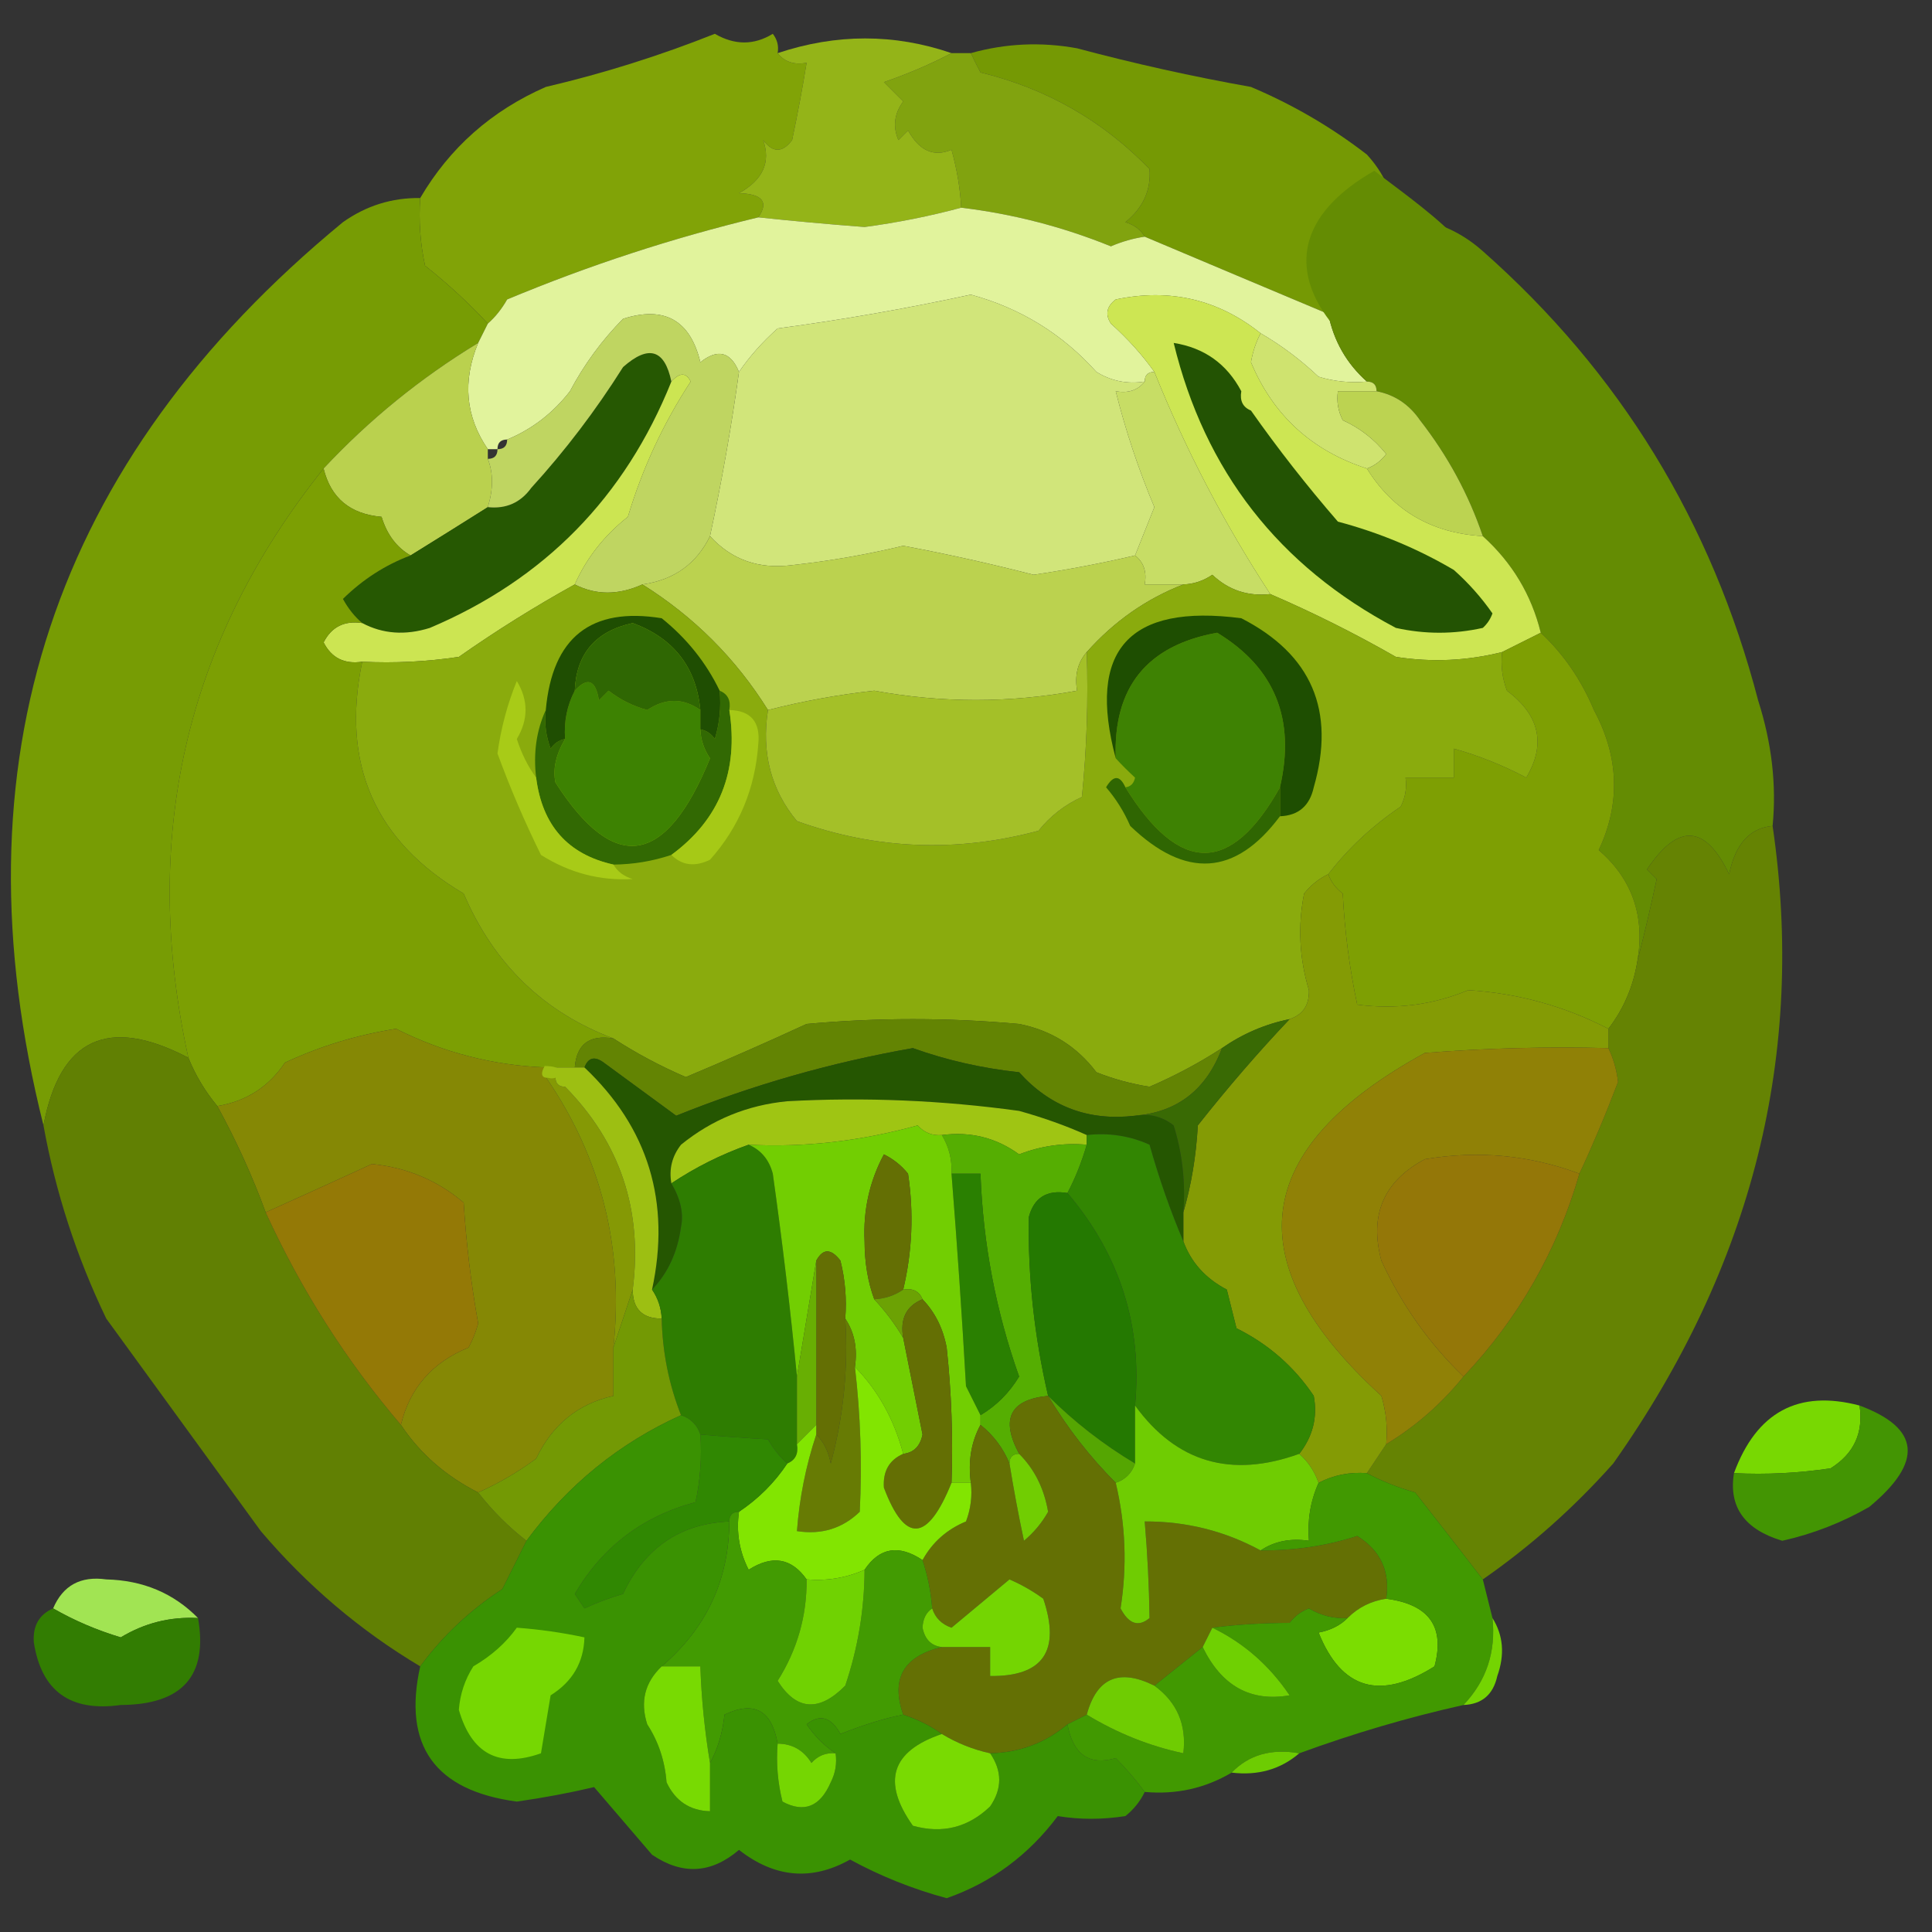
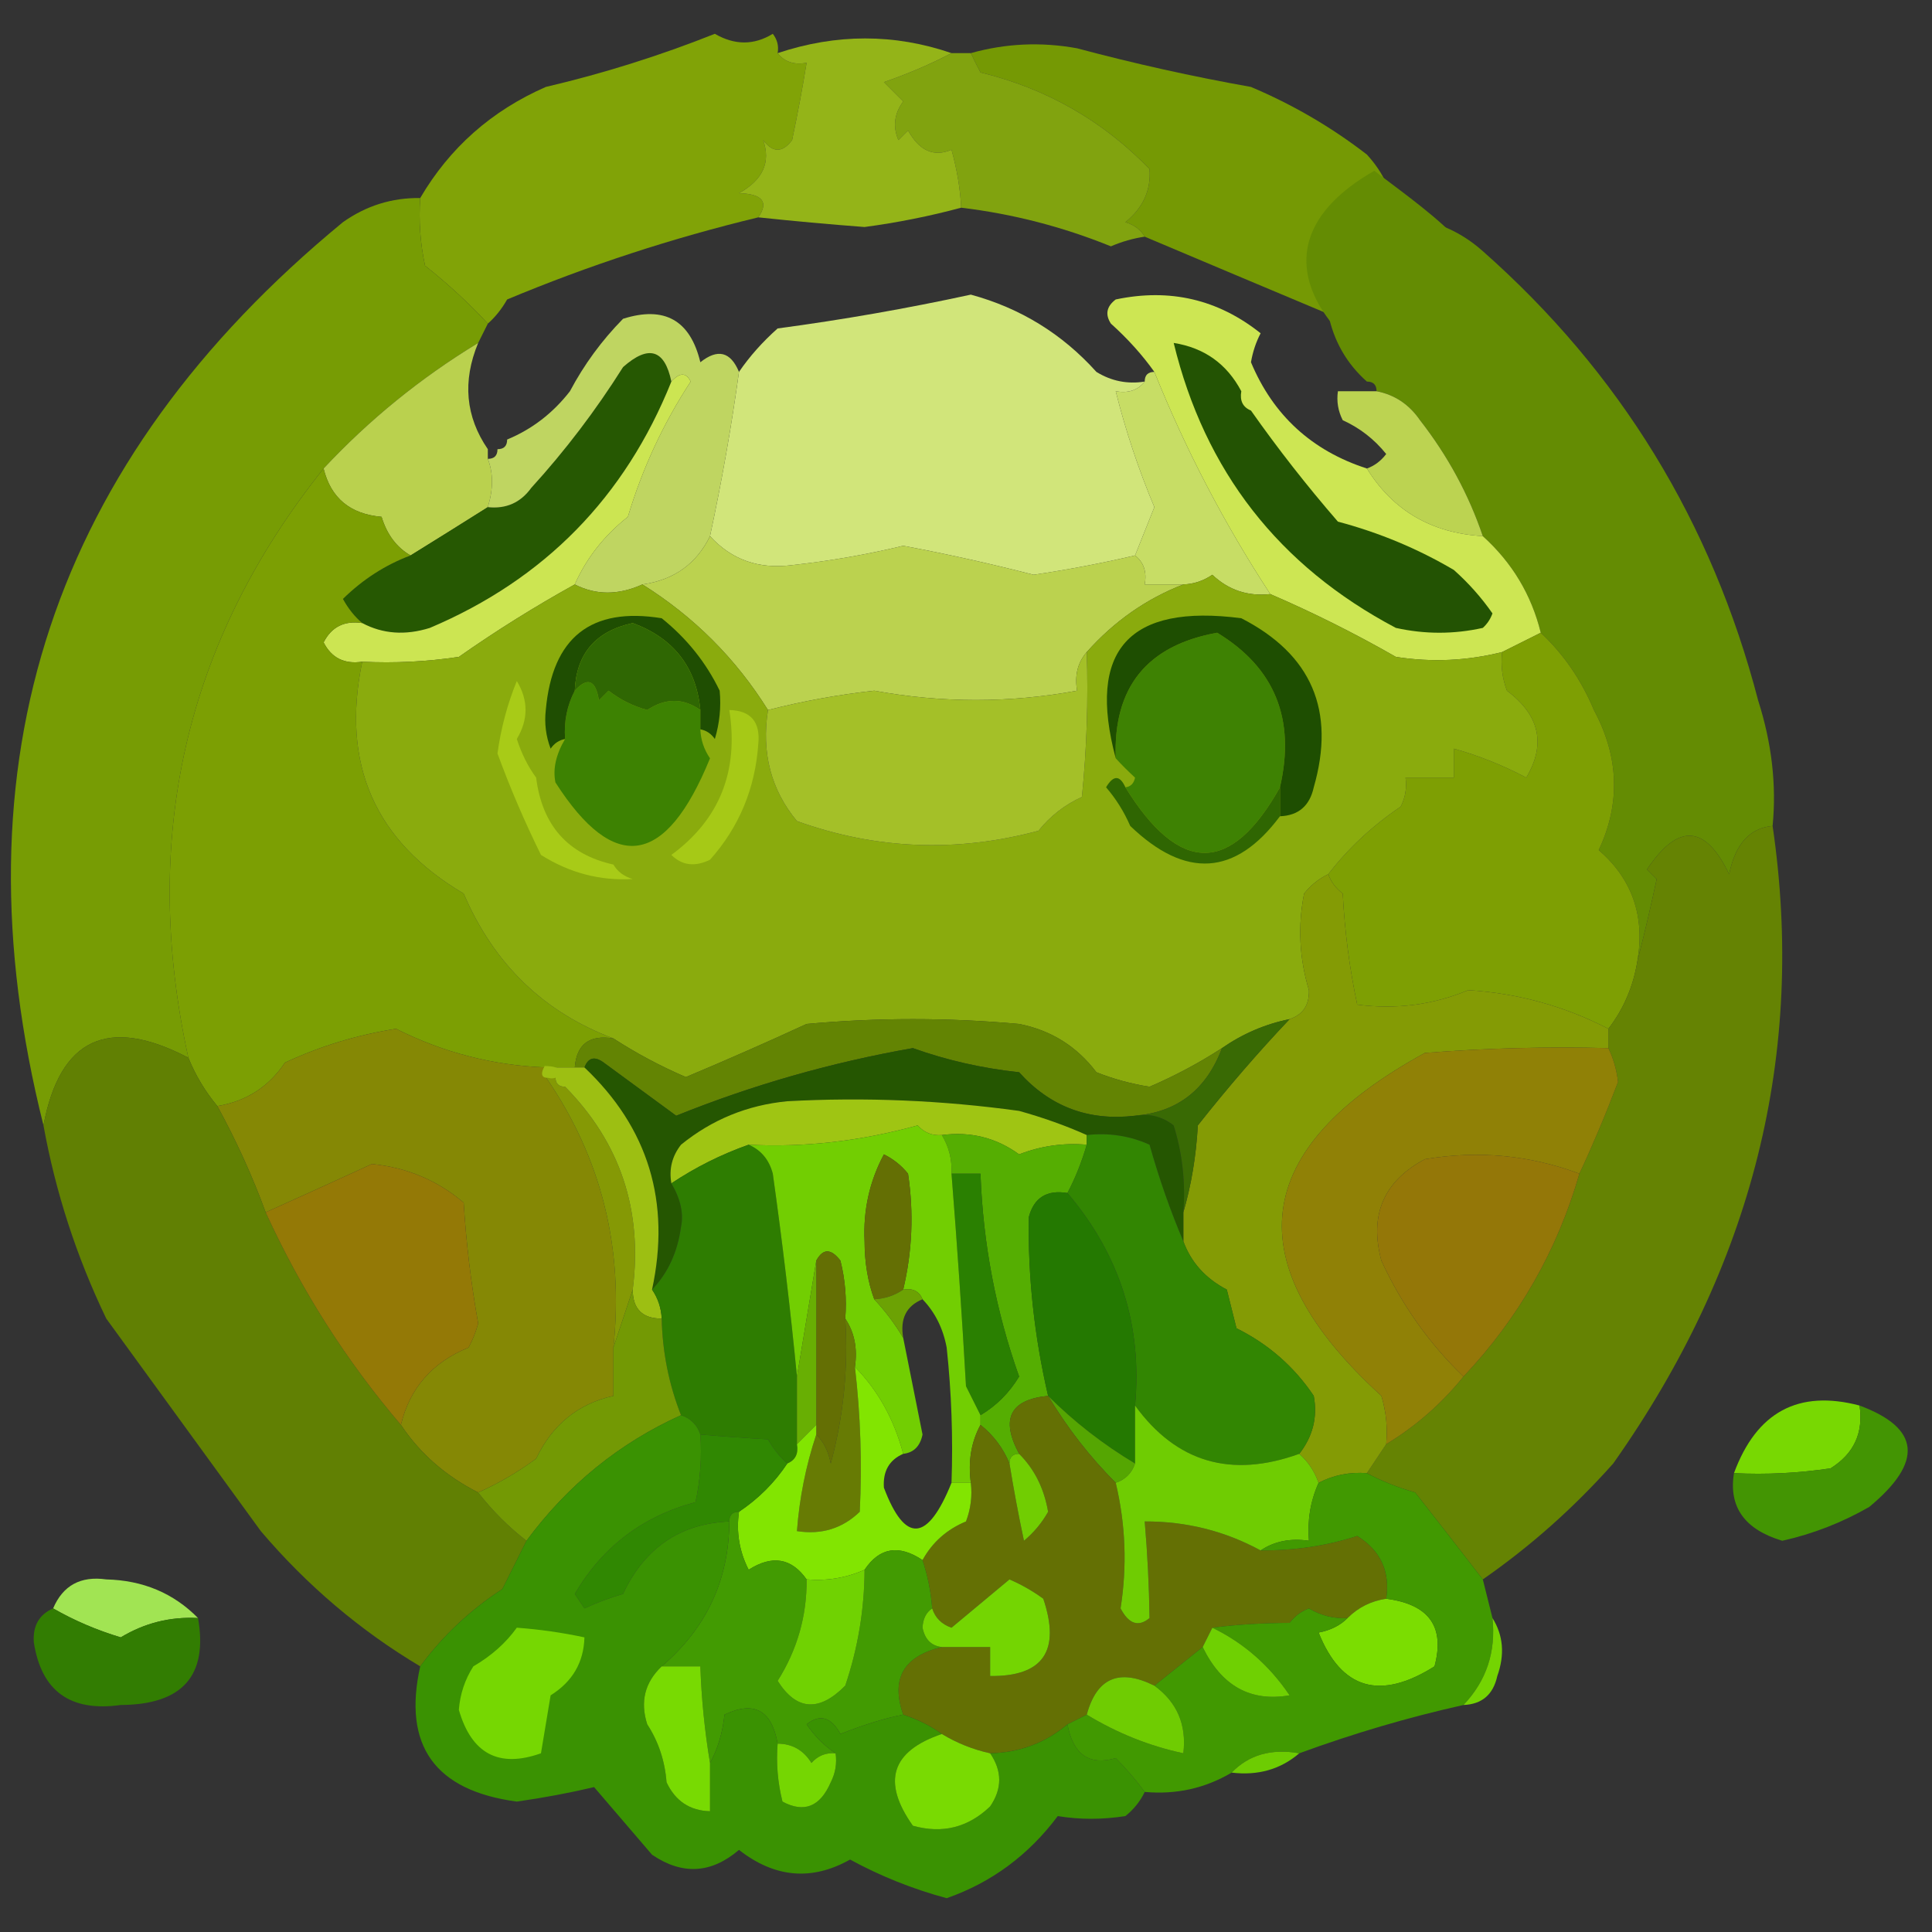
<svg xmlns="http://www.w3.org/2000/svg" version="1.1" width="200" height="200" style="clip-rule:evenodd;fill-rule:evenodd;image-rendering:optimizeQuality;shape-rendering:geometricPrecision;text-rendering:geometricPrecision" id="svg81">
  <rect width="100%" height="100%" fill="#333333" stroke="none" />
  <defs id="defs81" />
  <g id="g1">
    <path style="opacity:1" fill="#759904" d="m 144.5,22.5 c -0.051,5.035 -2.385,8.368 -7,10 -6.327,-2.655 -12.66,-5.321 -19,-8 -0.418,-0.722 -1.084,-1.222 -2,-1.5 1.832,-1.489 2.665,-3.322 2.5,-5.5 -4.84,-5.005 -10.673,-8.339 -17.5,-10 -0.363,-0.683 -0.696,-1.35 -1,-2 3.612,-1.011 7.279,-1.178 11,-0.5 5.943,1.589 11.943,2.922 18,4 4.328,1.829 8.328,4.162 12,7 1.719,1.871 2.719,4.037 3,6.5 z" id="path1" />
  </g>
  <g id="g2">
    <path style="opacity:1" fill="#81a307" d="m 80.5,5.5 c 0.709,0.904 1.709,1.237 3,1 -0.433,2.666 -0.933,5.332 -1.5,8 -1,1.333 -2,1.333 -3,0 0.811,2.291 -0.023,4.125 -2.5,5.5 2.435,0.075 3.102,0.908 2,2.5 -8.912,2.147 -17.578,4.98 -26,8.5 -0.566,0.995 -1.233,1.828 -2,2.5 -1.924,-2.083 -4.091,-4.083 -6.5,-6 -0.497,-2.31 -0.663,-4.643 -0.5,-7 3.051,-5.206 7.385,-9.04 13,-11.5 5.962,-1.396 11.796,-3.23 17.5,-5.5 2.055,1.192 4.055,1.192 6,0 0.464,0.594 0.631,1.261 0.5,2 z" id="path2" />
  </g>
  <g id="g3">
    <path style="opacity:1" fill="#81a30f" d="m 98.5,5.5 c 0.667,0 1.333,0 2,0 0.304,0.65 0.637,1.317 1,2 6.827,1.661 12.66,4.995 17.5,10 0.165,2.178 -0.668,4.011 -2.5,5.5 0.916,0.278 1.582,0.778 2,1.5 -1.195,0.177 -2.362,0.511 -3.5,1 -4.997,-2.026 -10.163,-3.36 -15.5,-4 -0.086,-1.894 -0.419,-3.894 -1,-6 -1.829,0.782 -3.329,0.116 -4.5,-2 -0.333,0.333 -0.667,0.667 -1,1 -0.595,-1.399 -0.428,-2.732 0.5,-4 -0.667,-0.667 -1.333,-1.333 -2,-2 2.5,-0.859 4.833,-1.859 7,-3 z" id="path3" />
  </g>
  <g id="g4">
    <path style="opacity:1" fill="#94b418" d="m 98.5,5.5 c -2.167,1.141 -4.5,2.141 -7,3 0.667,0.667 1.333,1.333 2,2 -0.928,1.268 -1.095,2.601 -0.5,4 0.333,-0.333 0.667,-0.667 1,-1 1.171,2.116 2.671,2.782 4.5,2 0.581,2.106 0.914,4.106 1,6 -3.252,0.877 -6.585,1.543 -10,2 -3.68,-0.279 -7.346,-0.612 -11,-1 1.102,-1.592 0.435,-2.425 -2,-2.5 2.477,-1.375 3.311,-3.209 2.5,-5.5 1,1.333 2,1.333 3,0 0.567,-2.668 1.067,-5.334 1.5,-8 -1.291,0.237 -2.291,-0.096 -3,-1 6.087,-2.028 12.087,-2.028 18,0 z" id="path4" />
  </g>
  <g id="g5">
    <path style="opacity:1" fill="#779c04" d="m 43.5,20.5 c -0.163,2.357 0.003,4.69 0.5,7 2.409,1.917 4.576,3.917 6.5,6 -0.333,0.667 -0.667,1.333 -1,2 -5.938,3.606 -11.271,7.939 -16,13 -14.321,17.911 -18.988,38.245 -14,61 -8.305,-4.346 -13.305,-2.012 -15,7 -9.423,-37.566 0.911,-68.733 31,-93.5 2.409,-1.707 5.075,-2.54 8,-2.5 z" id="path5" />
  </g>
  <g id="g6">
-     <path style="opacity:1" fill="#e1f39c" d="m 99.5,21.5 c 5.337,0.64 10.503,1.974 15.5,4 1.138,-0.489 2.305,-0.823 3.5,-1 6.34,2.679 12.673,5.346 19,8 0.563,2.795 1.896,5.128 4,7 -1.699,0.16 -3.366,-0.006 -5,-0.5 -1.851,-1.752 -3.851,-3.252 -6,-4.5 -4.403,-3.513 -9.403,-4.68 -15,-3.5 -0.951,0.718 -1.117,1.551 -0.5,2.5 1.758,1.583 3.258,3.25 4.5,5 -0.667,0 -1,0.333 -1,1 -1.788,0.285 -3.455,-0.048 -5,-1 -3.537,-3.937 -7.871,-6.603 -13,-8 -6.611,1.435 -13.278,2.602 -20,3.5 -1.57,1.397 -2.904,2.897 -4,4.5 -0.87,-2.099 -2.203,-2.432 -4,-1 -1.047,-4.357 -3.713,-5.857 -8,-4.5 -2.2,2.234 -4.033,4.734 -5.5,7.5 -1.758,2.265 -3.925,3.932 -6.5,5 -0.667,0 -1,0.333 -1,1 -0.333,0 -0.667,0 -1,0 -2.309,-3.371 -2.643,-7.037 -1,-11 0.333,-0.667 0.667,-1.333 1,-2 0.767,-0.672 1.434,-1.505 2,-2.5 8.421,-3.52 17.088,-6.353 26,-8.5 3.654,0.388 7.32,0.721 11,1 3.415,-0.457 6.748,-1.123 10,-2 z" id="path6" />
-   </g>
+     </g>
  <g id="g7">
    <path style="opacity:1" fill="#648c03" d="m 144.5,22.5 c 3.428,0.046 6.428,1.213 9,3.5 14.193,12.54 23.693,28.04 28.5,46.5 1.414,4.423 1.914,8.756 1.5,13 -2.364,0.209 -3.864,1.875 -4.5,5 -2.459,-5.144 -5.293,-5.311 -8.5,-0.5 0.333,0.333 0.667,0.667 1,1 -0.628,2.939 -1.295,5.772 -2,8.5 0.8,-4.661 -0.533,-8.494 -4,-11.5 2.27,-4.825 2.103,-9.658 -0.5,-14.5 -1.306,-3.121 -3.14,-5.787 -5.5,-8 -0.964,-3.924 -2.964,-7.257 -6,-10 -1.462,-4.317 -3.628,-8.318 -6.5,-12 -1.129,-1.641 -2.629,-2.641 -4.5,-3 0,-0.667 -0.333,-1 -1,-1 -2.104,-1.872 -3.437,-4.205 -4,-7 4.615,-1.632 6.949,-4.965 7,-10 z" id="path7" />
  </g>
  <g id="g8">
    <path style="opacity:1" fill="#d1e57a" d="m 118.5,39.5 c -0.709,0.904 -1.709,1.237 -3,1 1.022,4.083 2.356,8.083 4,12 -0.674,1.696 -1.341,3.362 -2,5 -3.459,0.808 -6.959,1.475 -10.5,2 -4.465,-1.149 -8.965,-2.149 -13.5,-3 -3.763,0.906 -7.596,1.573 -11.5,2 -3.439,0.449 -6.272,-0.551 -8.5,-3 1.214,-5.637 2.213,-11.303 3,-17 1.096,-1.603 2.43,-3.103 4,-4.5 6.722,-0.898 13.389,-2.065 20,-3.5 5.129,1.397 9.463,4.064 13,8 1.545,0.952 3.212,1.285 5,1 z" id="path8" />
  </g>
  <g id="g9">
-     <path style="opacity:1" fill="#cfe36f" d="m 130.5,34.5 c 2.149,1.248 4.149,2.748 6,4.5 1.634,0.493 3.301,0.66 5,0.5 0.667,0 1,0.333 1,1 -1.333,0 -2.667,0 -4,0 -0.149,1.052 0.017,2.052 0.5,3 1.771,0.804 3.271,1.971 4.5,3.5 -0.544,0.717 -1.211,1.217 -2,1.5 -5.704,-1.845 -9.704,-5.512 -12,-11 0.185,-1.084 0.518,-2.084 1,-3 z" id="path9" />
-   </g>
+     </g>
  <g id="g10">
    <path style="opacity:1" fill="#bad14e" d="m 49.5,35.5 c -1.643,3.963 -1.309,7.629 1,11 0,0.333 0,0.667 0,1 0.572,1.473 0.572,3.14 0,5 -2.684,1.693 -5.351,3.36 -8,5 -1.443,-0.835 -2.443,-2.168 -3,-4 -3.258,-0.283 -5.258,-1.95 -6,-5 4.729,-5.061 10.062,-9.394 16,-13 z" id="path10" />
  </g>
  <g id="g11">
    <path style="opacity:1" fill="#265802" d="m 69.5,39.5 c -4.806,11.973 -13.14,20.473 -25,25.5 -2.538,0.796 -4.872,0.629 -7,-0.5 -0.778,-0.656 -1.444,-1.489 -2,-2.5 2.063,-2.025 4.396,-3.525 7,-4.5 2.649,-1.64 5.316,-3.307 8,-5 1.89,0.203 3.39,-0.463 4.5,-2 3.511,-3.852 6.678,-8.019 9.5,-12.5 2.64,-2.338 4.306,-1.838 5,1.5 z" id="path11" />
  </g>
  <g id="g12">
    <path style="opacity:1" fill="#c7dd65" d="m 119.5,38.5 c 3.242,8.059 7.242,15.725 12,23 -2.327,0.253 -4.327,-0.414 -6,-2 -0.917,0.627 -1.917,0.961 -3,1 -1.333,0 -2.667,0 -4,0 0.237,-1.291 -0.096,-2.291 -1,-3 0.659,-1.638 1.326,-3.304 2,-5 -1.644,-3.917 -2.978,-7.917 -4,-12 1.291,0.237 2.291,-0.096 3,-1 0,-0.667 0.333,-1 1,-1 z" id="path12" />
  </g>
  <g id="g13">
    <path style="opacity:1" fill="#bfd561" d="m 76.5,38.5 c -0.786,5.697 -1.786,11.363 -3,17 -1.403,2.877 -3.736,4.543 -7,5 -2.479,1.123 -4.812,1.123 -7,0 1.213,-2.725 3.046,-5.059 5.5,-7 1.497,-4.999 3.664,-9.665 6.5,-14 -0.47,-0.963 -1.137,-0.963 -2,0 -0.694,-3.338 -2.36,-3.838 -5,-1.5 -2.822,4.481 -5.989,8.648 -9.5,12.5 -1.11,1.537 -2.61,2.204 -4.5,2 0.572,-1.86 0.572,-3.527 0,-5 0.667,0 1,-0.333 1,-1 0.667,0 1,-0.333 1,-1 2.575,-1.068 4.742,-2.735 6.5,-5 1.467,-2.766 3.3,-5.266 5.5,-7.5 4.287,-1.357 6.953,0.143 8,4.5 1.797,-1.432 3.13,-1.099 4,1 z" id="path13" />
  </g>
  <g id="g14">
    <path style="opacity:1" fill="#bcd351" d="m 142.5,40.5 c 1.871,0.359 3.371,1.359 4.5,3 2.872,3.683 5.038,7.683 6.5,12 -5.304,-0.312 -9.304,-2.645 -12,-7 0.789,-0.283 1.456,-0.783 2,-1.5 -1.229,-1.529 -2.729,-2.696 -4.5,-3.5 -0.483,-0.948 -0.649,-1.948 -0.5,-3 1.333,0 2.667,0 4,0 z" id="path14" />
  </g>
  <g id="g15">
    <path style="opacity:1" fill="#cde653" d="m 130.5,34.5 c -0.482,0.916 -0.815,1.916 -1,3 2.296,5.488 6.296,9.155 12,11 2.696,4.355 6.696,6.688 12,7 3.036,2.743 5.036,6.076 6,10 -1.333,0.667 -2.667,1.333 -4,2 -3.631,0.912 -7.297,1.079 -11,0.5 -4.244,-2.428 -8.578,-4.594 -13,-6.5 -4.758,-7.275 -8.758,-14.941 -12,-23 -1.242,-1.75 -2.742,-3.417 -4.5,-5 -0.617,-0.949 -0.451,-1.782 0.5,-2.5 5.597,-1.18 10.597,-0.013 15,3.5 z" id="path15" />
  </g>
  <g id="g16">
    <path style="opacity:1" fill="#235303" d="m 128.5,40.5 c -0.172,0.992 0.162,1.658 1,2 2.785,3.958 5.785,7.791 9,11.5 4.25,1.127 8.25,2.793 12,5 1.519,1.351 2.852,2.851 4,4.5 -0.209,0.586 -0.543,1.086 -1,1.5 -3,0.667 -6,0.667 -9,0 -12.11,-6.394 -19.776,-16.227 -23,-29.5 3.169,0.502 5.502,2.169 7,5 z" id="path16" />
  </g>
  <g id="g17">
    <path style="opacity:1" fill="#cce552" d="m 59.5,60.5 c -4.115,2.276 -8.116,4.776 -12,7.5 -3.317,0.498 -6.65,0.665 -10,0.5 -1.846,0.278 -3.18,-0.389 -4,-2 0.82,-1.611 2.154,-2.278 4,-2 2.128,1.129 4.462,1.296 7,0.5 11.86,-5.027 20.194,-13.527 25,-25.5 0.864,-0.963 1.53,-0.963 2,0 -2.836,4.335 -5.003,9.001 -6.5,14 -2.454,1.941 -4.287,4.275 -5.5,7 z" id="path17" />
  </g>
  <g id="g18">
    <path style="opacity:1" fill="#bbd24f" d="m 73.5,55.5 c 2.228,2.449 5.061,3.449 8.5,3 3.904,-0.427 7.737,-1.094 11.5,-2 4.535,0.851 9.035,1.851 13.5,3 3.541,-0.525 7.041,-1.192 10.5,-2 0.904,0.709 1.237,1.709 1,3 1.333,0 2.667,0 4,0 -3.836,1.485 -7.17,3.818 -10,7 -0.934,1.068 -1.268,2.401 -1,4 -6.982,1.288 -13.982,1.288 -21,0 -3.731,0.413 -7.398,1.08 -11,2 -3.333,-5.333 -7.667,-9.667 -13,-13 3.264,-0.457 5.597,-2.123 7,-5 z" id="path18" />
  </g>
  <g id="g19">
    <path style="opacity:1" fill="#7c9f03" d="m 33.5,48.5 c 0.742,3.05 2.742,4.717 6,5 0.557,1.832 1.557,3.165 3,4 -2.604,0.975 -4.937,2.475 -7,4.5 0.556,1.011 1.222,1.844 2,2.5 -1.846,-0.278 -3.18,0.389 -4,2 0.82,1.611 2.154,2.278 4,2 -2.208,10.577 1.292,18.577 10.5,24 3.114,7.283 8.281,12.283 15.5,15 -2.473,-0.412 -3.806,0.588 -4,3 -0.667,0 -1.333,0 -2,0 -0.333,0 -0.667,0 -1,0 -5.455,-0.207 -10.622,-1.54 -15.5,-4 -4.004,0.626 -7.837,1.792 -11.5,3.5 -1.674,2.504 -4.007,4.004 -7,4.5 -1.252,-1.501 -2.252,-3.168 -3,-5 -4.988,-22.755 -0.321,-43.089 14,-61 z" id="path19" />
  </g>
  <g id="g20">
    <path style="opacity:1" fill="#7e9f03" d="m 159.5,65.5 c 2.36,2.213 4.194,4.879 5.5,8 2.603,4.842 2.77,9.675 0.5,14.5 3.467,3.006 4.8,6.839 4,11.5 -0.425,2.619 -1.425,4.953 -3,7 -4.521,-2.339 -9.354,-3.673 -14.5,-4 -3.645,1.522 -7.478,2.022 -11.5,1.5 -0.797,-3.745 -1.297,-7.579 -1.5,-11.5 -0.717,-0.544 -1.217,-1.211 -1.5,-2 2.04,-2.658 4.54,-4.991 7.5,-7 0.483,-0.948 0.649,-1.948 0.5,-3 1.667,0 3.333,0 5,0 0,-1 0,-2 0,-3 2.573,0.719 5.073,1.719 7.5,3 2.055,-3.46 1.389,-6.46 -2,-9 -0.49,-1.293 -0.657,-2.627 -0.5,-4 1.333,-0.667 2.667,-1.333 4,-2 z" id="path20" />
  </g>
  <g id="g21">
    <path style="opacity:1" fill="#8aab0d" d="m 131.5,61.5 c 4.422,1.906 8.756,4.072 13,6.5 3.703,0.579 7.369,0.412 11,-0.5 -0.157,1.373 0.01,2.707 0.5,4 3.389,2.54 4.055,5.54 2,9 -2.427,-1.281 -4.927,-2.281 -7.5,-3 0,1 0,2 0,3 -1.667,0 -3.333,0 -5,0 0.149,1.052 -0.017,2.052 -0.5,3 -2.96,2.009 -5.46,4.342 -7.5,7 -0.958,0.453 -1.792,1.119 -2.5,2 -0.663,3.369 -0.496,6.702 0.5,10 0.047,1.538 -0.62,2.538 -2,3 -2.522,0.511 -4.855,1.511 -7,3 -2.378,1.541 -4.878,2.875 -7.5,4 -1.888,-0.296 -3.722,-0.796 -5.5,-1.5 -2.027,-2.681 -4.693,-4.347 -8,-5 -7.333,-0.667 -14.667,-0.667 -22,0 -4.142,1.909 -8.309,3.742 -12.5,5.5 -2.622,-1.125 -5.122,-2.459 -7.5,-4 -7.219,-2.717 -12.386,-7.717 -15.5,-15 -9.208,-5.423 -12.708,-13.423 -10.5,-24 3.35,0.165 6.683,-0.002 10,-0.5 3.885,-2.724 7.885,-5.224 12,-7.5 2.188,1.123 4.521,1.123 7,0 5.333,3.333 9.667,7.667 13,13 -0.69,4.425 0.31,8.258 3,11.5 8.195,2.942 16.528,3.275 25,1 1.229,-1.529 2.729,-2.696 4.5,-3.5 0.499,-4.989 0.666,-9.989 0.5,-15 2.83,-3.182 6.164,-5.515 10,-7 1.083,-0.039 2.083,-0.373 3,-1 1.673,1.586 3.673,2.253 6,2 z" id="path21" />
  </g>
  <g id="g22">
-     <path style="opacity:1" fill="#326903" d="m 74.5,71.5 c 0.838,0.342 1.172,1.008 1,2 0.988,6.338 -1.012,11.338 -6,15 -1.935,0.649 -3.935,0.983 -6,1 -4.709,-1.048 -7.375,-4.048 -8,-9 -0.302,-2.559 0.032,-4.893 1,-7 -0.157,1.373 0.01,2.707 0.5,4 0.383,-0.556 0.883,-0.889 1.5,-1 -0.952,1.612 -1.286,3.112 -1,4.5 6.104,9.525 11.437,8.691 16,-2.5 -0.627,-0.917 -0.961,-1.917 -1,-3 0.617,0.111 1.117,0.444 1.5,1 0.493,-1.634 0.66,-3.301 0.5,-5 z" id="path22" />
-   </g>
+     </g>
  <g id="g23">
    <path style="opacity:1" fill="#a8cb17" d="m 55.5,80.5 c 0.625,4.952 3.291,7.952 8,9 0.417,0.722 1.084,1.222 2,1.5 -3.395,0.192 -6.562,-0.641 -9.5,-2.5 -1.706,-3.466 -3.207,-6.966 -4.5,-10.5 0.351,-2.589 1.018,-5.089 2,-7.5 1.206,1.984 1.206,3.984 0,6 0.494,1.526 1.161,2.859 2,4 z" id="path23" />
  </g>
  <g id="g24">
    <path style="opacity:1" fill="#a4c028" d="m 112.5,67.5 c 0.166,5.011 -0.001,10.011 -0.5,15 -1.771,0.804 -3.271,1.971 -4.5,3.5 -8.472,2.275 -16.805,1.942 -25,-1 -2.69,-3.241 -3.69,-7.075 -3,-11.5 3.602,-0.92 7.269,-1.587 11,-2 7.018,1.288 14.018,1.288 21,0 -0.268,-1.599 0.066,-2.932 1,-4 z" id="path24" />
  </g>
  <g id="g25">
    <path style="opacity:1" fill="#3d8202" d="m 72.5,73.5 c 0,0.667 0,1.333 0,2 0.039,1.083 0.373,2.083 1,3 -4.563,11.191 -9.896,12.025 -16,2.5 -0.286,-1.388 0.048,-2.888 1,-4.5 -0.134,-1.792 0.199,-3.458 1,-5 1.325,-1.453 2.158,-1.119 2.5,1 0.333,-0.333 0.667,-0.667 1,-1 1.194,0.93 2.527,1.597 4,2 1.887,-1.255 3.72,-1.255 5.5,0 z" id="path25" />
  </g>
  <g id="g26">
    <path style="opacity:1" fill="#1f4e02" d="m 74.5,71.5 c 0.16,1.699 -0.006,3.366 -0.5,5 -0.383,-0.556 -0.883,-0.889 -1.5,-1 0,-0.667 0,-1.333 0,-2 -0.428,-4.433 -2.761,-7.433 -7,-9 -3.841,0.836 -5.841,3.169 -6,7 -0.801,1.542 -1.134,3.208 -1,5 -0.617,0.111 -1.117,0.444 -1.5,1 -0.49,-1.293 -0.657,-2.627 -0.5,-4 0.676,-7.52 4.676,-10.687 12,-9.5 2.594,2.087 4.594,4.587 6,7.5 z" id="path26" />
  </g>
  <g id="g27">
    <path style="opacity:1" fill="#3e8203" d="m 132.5,81.5 c -5.062,9.05 -10.395,9.05 -16,0 0.543,-0.06 0.876,-0.393 1,-1 -0.743,-0.682 -1.409,-1.349 -2,-2 -0.266,-7.356 3.234,-11.689 10.5,-13 5.965,3.618 8.132,8.951 6.5,16 z" id="path27" />
  </g>
  <g id="g28">
    <path style="opacity:1" fill="#2f6703" d="m 72.5,73.5 c -1.78,-1.255 -3.613,-1.255 -5.5,0 -1.473,-0.403 -2.806,-1.07 -4,-2 -0.333,0.333 -0.667,0.667 -1,1 -0.342,-2.119 -1.175,-2.453 -2.5,-1 0.159,-3.831 2.159,-6.164 6,-7 4.239,1.567 6.572,4.567 7,9 z" id="path28" />
  </g>
  <g id="g29">
    <path style="opacity:1" fill="#1e4e01" d="m 132.5,84.5 c 0,-1 0,-2 0,-3 1.632,-7.049 -0.535,-12.382 -6.5,-16 -7.266,1.311 -10.766,5.644 -10.5,13 -2.988,-11.185 1.345,-16.018 13,-14.5 7.28,3.732 9.78,9.565 7.5,17.5 -0.422,1.926 -1.589,2.926 -3.5,3 z" id="path29" />
  </g>
  <g id="g30">
    <path style="opacity:1" fill="#a6c916" d="m 75.5,73.5 c 2.222,0.059 3.222,1.225 3,3.5 -0.323,4.626 -1.99,8.626 -5,12 -1.566,0.765 -2.899,0.598 -4,-0.5 4.988,-3.663 6.988,-8.662 6,-15 z" id="path30" />
  </g>
  <g id="g31">
    <path style="opacity:1" fill="#2f6602" d="m 116.5,81.5 c 5.605,9.05 10.938,9.05 16,0 0,1 0,2 0,3 -4.607,6.174 -9.774,6.507 -15.5,1 -0.635,-1.466 -1.469,-2.8 -2.5,-4 0.757,-1.273 1.423,-1.273 2,0 z" id="path31" />
  </g>
  <g id="g32">
    <path style="opacity:1" fill="#658303" d="m 183.5,85.5 c 3.447,23.551 -2.053,45.551 -16.5,66 -4.074,4.579 -8.574,8.579 -13.5,12 -2.271,-2.951 -4.604,-5.951 -7,-9 -1.836,-0.528 -3.503,-1.194 -5,-2 0.667,-1 1.333,-2 2,-3 3.082,-1.872 5.749,-4.205 8,-7 5.703,-6.034 9.703,-13.034 12,-21 1.405,-3.006 2.738,-6.173 4,-9.5 -0.148,-1.256 -0.482,-2.423 -1,-3.5 0,-0.667 0,-1.333 0,-2 1.575,-2.047 2.575,-4.381 3,-7 0.705,-2.728 1.372,-5.561 2,-8.5 -0.333,-0.333 -0.667,-0.667 -1,-1 3.207,-4.811 6.041,-4.644 8.5,0.5 0.636,-3.125 2.136,-4.791 4.5,-5 z" id="path32" />
  </g>
  <g id="g33">
    <path style="opacity:1" fill="#849b05" d="m 137.5,90.5 c 0.283,0.789 0.783,1.456 1.5,2 0.203,3.921 0.703,7.755 1.5,11.5 4.022,0.522 7.855,0.022 11.5,-1.5 5.146,0.327 9.979,1.661 14.5,4 0,0.667 0,1.333 0,2 -6.342,-0.166 -12.675,0 -19,0.5 -18.099,9.9 -19.599,21.734 -4.5,35.5 0.494,1.634 0.66,3.301 0.5,5 -0.667,1 -1.333,2 -2,3 -1.792,-0.134 -3.458,0.199 -5,1 -0.432,-1.21 -1.099,-2.21 -2,-3 1.409,-1.805 1.909,-3.805 1.5,-6 -2.023,-3.02 -4.69,-5.354 -8,-7 -0.333,-1.333 -0.667,-2.667 -1,-4 -2.2,-1.151 -3.7,-2.818 -4.5,-5 0,-1 0,-2 0,-3 0.819,-2.805 1.319,-5.805 1.5,-9 3.083,-3.904 6.25,-7.571 9.5,-11 1.38,-0.462 2.047,-1.462 2,-3 -0.996,-3.297 -1.163,-6.631 -0.5,-10 0.708,-0.88 1.542,-1.547 2.5,-2 z" id="path33" />
  </g>
  <g id="g34">
    <path style="opacity:1" fill="#638403" d="m 126.5,108.5 c -1.612,4.295 -4.612,6.628 -9,7 -4.798,0.568 -8.798,-0.932 -12,-4.5 -3.84,-0.413 -7.507,-1.247 -11,-2.5 -8.454,1.487 -16.621,3.82 -24.5,7 -2.489,-1.819 -4.989,-3.652 -7.5,-5.5 -0.937,-0.692 -1.603,-0.525 -2,0.5 -0.333,0 -0.667,0 -1,0 0.194,-2.412 1.527,-3.412 4,-3 2.378,1.541 4.878,2.875 7.5,4 4.191,-1.758 8.358,-3.591 12.5,-5.5 7.333,-0.667 14.667,-0.667 22,0 3.307,0.653 5.973,2.319 8,5 1.778,0.704 3.612,1.204 5.5,1.5 2.622,-1.125 5.122,-2.459 7.5,-4 z" id="path34" />
  </g>
  <g id="g35">
    <path style="opacity:1" fill="#858805" d="m 56.5,110.5 c 0,0.333 0,0.667 0,1 5.76,8.374 8.094,17.707 7,28 0,1.667 0,3.333 0,5 -3.659,0.815 -6.326,2.981 -8,6.5 -1.887,1.394 -3.888,2.56 -6,3.5 -3.356,-1.698 -6.023,-4.032 -8,-7 0.922,-3.811 3.256,-6.478 7,-8 0.431,-0.793 0.764,-1.627 1,-2.5 -0.739,-4.127 -1.239,-8.294 -1.5,-12.5 -2.715,-2.309 -5.881,-3.643 -9.5,-4 -3.82,1.757 -7.487,3.424 -11,5 -1.369,-3.742 -3.035,-7.408 -5,-11 2.993,-0.496 5.326,-1.996 7,-4.5 3.663,-1.708 7.496,-2.874 11.5,-3.5 4.878,2.46 10.045,3.793 15.5,4 z" id="path35" />
  </g>
  <g id="g36">
    <path style="opacity:1" fill="#618003" d="m 19.5,109.5 c 0.749,1.832 1.748,3.499 3,5 1.965,3.592 3.631,7.258 5,11 3.682,8.047 8.348,15.38 14,22 1.977,2.968 4.644,5.302 8,7 1.473,1.895 3.14,3.561 5,5 -0.82,1.64 -1.653,3.307 -2.5,5 -3.333,2.167 -6.166,4.834 -8.5,8 -6.214,-3.705 -11.714,-8.372 -16.5,-14 -5.333,-7.333 -10.667,-14.667 -16,-22 -3.081,-6.41 -5.248,-13.076 -6.5,-20 1.695,-9.012 6.696,-11.346 15,-7 z" id="path36" />
  </g>
  <g id="g37">
    <path style="opacity:1" fill="#908106" d="m 166.5,108.5 c 0.518,1.077 0.852,2.244 1,3.5 -1.262,3.327 -2.595,6.494 -4,9.5 -5.152,-1.93 -10.486,-2.43 -16,-1.5 -4.268,2.28 -5.768,5.78 -4.5,10.5 2.118,4.594 4.952,8.594 8.5,12 -2.251,2.795 -4.918,5.128 -8,7 0.16,-1.699 -0.006,-3.366 -0.5,-5 -15.099,-13.766 -13.599,-25.6 4.5,-35.5 6.325,-0.5 12.658,-0.666 19,-0.5 z" id="path37" />
  </g>
  <g id="g38">
    <path style="opacity:1" fill="#255601" d="m 117.5,115.5 c 1.478,-0.262 2.811,0.071 4,1 0.907,2.921 1.24,5.921 1,9 0,1 0,2 0,3 -1.347,-3.163 -2.514,-6.496 -3.5,-10 -2.041,-0.923 -4.208,-1.256 -6.5,-1 -2.163,-0.969 -4.496,-1.802 -7,-2.5 -7.98,-1.101 -15.98,-1.435 -24,-1 -4.128,0.398 -7.794,1.898 -11,4.5 -0.929,1.189 -1.262,2.522 -1,4 0.952,1.612 1.286,3.112 1,4.5 -0.359,2.63 -1.359,4.797 -3,6.5 1.951,-9.068 -0.382,-16.734 -7,-23 0.397,-1.025 1.063,-1.192 2,-0.5 2.511,1.848 5.011,3.681 7.5,5.5 7.879,-3.18 16.046,-5.513 24.5,-7 3.493,1.253 7.16,2.087 11,2.5 3.202,3.568 7.202,5.068 12,4.5 z" id="path38" />
  </g>
  <g id="g39">
    <path style="opacity:1" fill="#859905" d="m 56.5,111.5 c 0.333,0 0.667,0 1,0 0,0.667 0.333,1 1,1 5.71,5.795 8.043,12.795 7,21 -0.667,2 -1.333,4 -2,6 1.094,-10.293 -1.24,-19.626 -7,-28 z" id="path39" />
  </g>
  <g id="g40">
    <path style="opacity:1" fill="#9dbf12" d="m 57.5,111.5 c 0,-0.333 0,-0.667 0,-1 0.667,0 1.333,0 2,0 0.333,0 0.667,0 1,0 6.618,6.266 8.951,13.932 7,23 0.61,0.891 0.943,1.891 1,3 -2,0 -3,-1 -3,-3 1.043,-8.205 -1.29,-15.205 -7,-21 -0.667,0 -1,-0.333 -1,-1 z" id="path40" />
  </g>
  <g id="g41">
    <path style="opacity:1" fill="#9fc513" d="m 112.5,117.5 c 0,0.333 0,0.667 0,1 -2.42,-0.208 -4.753,0.126 -7,1 -2.368,-1.723 -5.034,-2.39 -8,-2 -0.996,0.086 -1.829,-0.248 -2.5,-1 -5.91,1.634 -11.743,2.3 -17.5,2 -2.833,1 -5.5,2.333 -8,4 -0.262,-1.478 0.071,-2.811 1,-4 3.206,-2.602 6.872,-4.102 11,-4.5 8.02,-0.435 16.02,-0.101 24,1 2.504,0.698 4.837,1.531 7,2.5 z" id="path41" />
  </g>
  <g id="g42">
    <path style="opacity:1" fill="#396a04" d="m 133.5,105.5 c -3.25,3.429 -6.417,7.096 -9.5,11 -0.181,3.195 -0.681,6.195 -1.5,9 0.24,-3.079 -0.093,-6.079 -1,-9 -1.189,-0.929 -2.522,-1.262 -4,-1 4.388,-0.372 7.388,-2.705 9,-7 2.145,-1.489 4.478,-2.489 7,-3 z" id="path42" />
  </g>
  <g id="g43">
    <path style="opacity:1" fill="#55ae02" d="m 97.5,117.5 c 2.966,-0.39 5.632,0.277 8,2 2.247,-0.874 4.58,-1.208 7,-1 -0.524,1.806 -1.191,3.472 -2,5 -2.135,-0.353 -3.468,0.48 -4,2.5 -0.097,6.162 0.57,12.329 2,18.5 -3.944,0.384 -4.944,2.384 -3,6 -0.667,0 -1,0.333 -1,1 -0.643,-1.576 -1.643,-2.91 -3,-4 0,-0.333 0,-0.667 0,-1 1.645,-0.979 2.979,-2.312 4,-4 -2.406,-6.771 -3.739,-13.771 -4,-21 -1,0 -2,0 -3,0 0.067,-1.459 -0.266,-2.792 -1,-4 z" id="path43" />
  </g>
  <g id="g44">
    <path style="opacity:1" fill="#328602" d="m 112.5,117.5 c 2.292,-0.256 4.459,0.077 6.5,1 0.986,3.504 2.153,6.837 3.5,10 0.8,2.182 2.3,3.849 4.5,5 0.333,1.333 0.667,2.667 1,4 3.31,1.646 5.977,3.98 8,7 0.409,2.195 -0.091,4.195 -1.5,6 -7.064,2.549 -12.73,0.883 -17,-5 0.762,-8.273 -1.571,-15.606 -7,-22 0.809,-1.528 1.476,-3.194 2,-5 0,-0.333 0,-0.667 0,-1 z" id="path44" />
  </g>
  <g id="g45">
    <path style="opacity:1" fill="#2e7d01" d="m 77.5,118.5 c 1.29,0.558 2.123,1.558 2.5,3 0.988,7.03 1.822,14.03 2.5,21 0,2.333 0,4.667 0,7 0.172,0.992 -0.162,1.658 -1,2 -0.767,-0.672 -1.434,-1.505 -2,-2.5 -2.525,-0.144 -4.858,-0.31 -7,-0.5 -0.333,-1 -1,-1.667 -2,-2 -1.258,-3.194 -1.924,-6.527 -2,-10 -0.057,-1.109 -0.39,-2.109 -1,-3 1.641,-1.703 2.641,-3.87 3,-6.5 0.286,-1.388 -0.048,-2.888 -1,-4.5 2.5,-1.667 5.167,-3 8,-4 z" id="path45" />
  </g>
  <g id="g46">
    <path style="opacity:1" fill="#947708" d="m 163.5,121.5 c -2.297,7.966 -6.297,14.966 -12,21 -3.548,-3.406 -6.382,-7.406 -8.5,-12 -1.268,-4.72 0.232,-8.22 4.5,-10.5 5.514,-0.93 10.848,-0.43 16,1.5 z" id="path46" />
  </g>
  <g id="g47">
    <path style="opacity:1" fill="#947906" d="m 41.5,147.5 c -5.652,-6.62 -10.318,-13.953 -14,-22 3.513,-1.576 7.18,-3.243 11,-5 3.619,0.357 6.785,1.691 9.5,4 0.261,4.206 0.761,8.373 1.5,12.5 -0.235,0.873 -0.569,1.707 -1,2.5 -3.744,1.522 -6.078,4.189 -7,8 z" id="path47" />
  </g>
  <g id="g48">
    <path style="opacity:1" fill="#2a8001" d="m 98.5,121.5 c 1,0 2,0 3,0 0.261,7.229 1.594,14.229 4,21 -1.021,1.688 -2.355,3.021 -4,4 -0.487,-0.973 -0.987,-1.973 -1.5,-3 -0.417,-7.346 -0.917,-14.679 -1.5,-22 z" id="path48" />
  </g>
  <g id="g49">
    <path style="opacity:1" fill="#72ce02" d="m 97.5,117.5 c 0.734,1.208 1.067,2.541 1,4 0.583,7.321 1.083,14.654 1.5,22 0.513,1.027 1.013,2.027 1.5,3 0,0.333 0,0.667 0,1 -0.961,1.765 -1.295,3.765 -1,6 -0.667,0 -1.333,0 -2,0 0.166,-4.679 -8e-4,-9.345 -0.5,-14 -0.374,-1.991 -1.207,-3.658 -2.5,-5 -0.342,-0.838 -1.008,-1.172 -2,-1 0.94,-3.963 1.107,-7.963 0.5,-12 -0.689,-0.857 -1.522,-1.523 -2.5,-2 -1.486,2.783 -2.153,5.783 -2,9 0.005,2.196 0.338,4.196 1,6 1.159,1.24 2.159,2.574 3,4 0.664,3.315 1.331,6.648 2,10 -0.247,1.213 -0.914,1.88 -2,2 -0.942,-3.565 -2.609,-6.565 -5,-9 0.284,-1.915 -0.049,-3.581 -1,-5 0.162,-2.027 -0.004,-4.027 -0.5,-6 -0.977,-1.274 -1.811,-1.274 -2.5,0 -0.667,4 -1.333,8 -2,12 -0.678,-6.97 -1.512,-13.97 -2.5,-21 -0.377,-1.442 -1.21,-2.442 -2.5,-3 5.757,0.3 11.59,-0.366 17.5,-2 0.671,0.752 1.504,1.086 2.5,1 z" id="path49" />
  </g>
  <g id="g50">
    <path style="opacity:1" fill="#646f04" d="m 93.5,133.5 c -0.891,0.61 -1.891,0.943 -3,1 -0.662,-1.804 -0.995,-3.804 -1,-6 -0.153,-3.217 0.514,-6.217 2,-9 0.978,0.477 1.811,1.143 2.5,2 0.607,4.037 0.44,8.037 -0.5,12 z" id="path50" />
  </g>
  <g id="g51">
    <path style="opacity:1" fill="#247901" d="m 110.5,123.5 c 5.429,6.394 7.762,13.727 7,22 0,2 0,4 0,6 -3.31,-1.982 -6.31,-4.315 -9,-7 -1.43,-6.171 -2.097,-12.338 -2,-18.5 0.532,-2.02 1.865,-2.853 4,-2.5 z" id="path51" />
  </g>
  <g id="g52">
    <path style="opacity:1" fill="#646f04" d="m 87.5,136.5 c 0.325,5.099 -0.175,10.099 -1.5,15 -0.232,-1.237 -0.732,-2.237 -1.5,-3 0,-0.333 0,-0.667 0,-1 0,-5.667 0,-11.333 0,-17 0.689,-1.274 1.523,-1.274 2.5,0 0.495,1.973 0.662,3.973 0.5,6 z" id="path52" />
  </g>
  <g id="g53">
    <path style="opacity:1" fill="#6ca204" d="m 93.5,133.5 c 0.992,-0.172 1.658,0.162 2,1 -1.677,0.683 -2.343,2.017 -2,4 -0.841,-1.426 -1.841,-2.76 -3,-4 1.109,-0.057 2.109,-0.39 3,-1 z" id="path53" />
  </g>
  <g id="g54">
    <path style="opacity:1" fill="#68af03" d="m 84.5,130.5 c 0,5.667 0,11.333 0,17 -0.667,0.667 -1.333,1.333 -2,2 0,-2.333 0,-4.667 0,-7 0.667,-4 1.333,-8 2,-12 z" id="path54" />
  </g>
  <g id="g55">
-     <path style="opacity:1" fill="#646f04" d="m 95.5,134.5 c 1.293,1.342 2.126,3.009 2.5,5 0.499,4.655 0.666,9.321 0.5,14 -2.474,6.142 -4.808,6.309 -7,0.5 -0.113,-1.699 0.553,-2.866 2,-3.5 1.086,-0.12 1.753,-0.787 2,-2 -0.669,-3.352 -1.336,-6.685 -2,-10 -0.343,-1.983 0.324,-3.317 2,-4 z" id="path55" />
-   </g>
+     </g>
  <g id="g56">
    <path style="opacity:1" fill="#739904" d="m 65.5,133.5 c 0,2 1,3 3,3 0.076,3.473 0.742,6.806 2,10 -6.388,2.883 -11.722,7.216 -16,13 -1.86,-1.439 -3.527,-3.105 -5,-5 2.112,-0.94 4.112,-2.106 6,-3.5 1.674,-3.519 4.341,-5.685 8,-6.5 0,-1.667 0,-3.333 0,-5 0.667,-2 1.333,-4 2,-6 z" id="path56" />
  </g>
  <g id="g57">
    <path style="opacity:1" fill="#55a602" d="m 108.5,144.5 c 2.69,2.685 5.69,5.018 9,7 -0.333,1 -1,1.667 -2,2 -2.685,-2.69 -5.018,-5.69 -7,-9 z" id="path57" />
  </g>
  <g id="g58">
    <path style="opacity:1" fill="#78d802" d="m 192.5,145.5 c 0.419,2.825 -0.581,4.991 -3,6.5 -3.317,0.498 -6.65,0.665 -10,0.5 2.336,-6.332 6.67,-8.665 13,-7 z" id="path58" />
  </g>
  <g id="g59">
    <path style="opacity:1" fill="#439503" d="m 192.5,145.5 c 6.295,2.339 6.629,5.839 1,10.5 -2.827,1.623 -5.827,2.79 -9,3.5 -3.899,-1.167 -5.566,-3.501 -5,-7 3.35,0.165 6.683,-0.002 10,-0.5 2.419,-1.509 3.419,-3.675 3,-6.5 z" id="path59" />
  </g>
  <g id="g60">
    <path style="opacity:1" fill="#647004" d="m 108.5,144.5 c 1.982,3.31 4.315,6.31 7,9 1.023,4.298 1.189,8.631 0.5,13 0.853,1.625 1.853,1.958 3,1 -0.046,-3.3 -0.212,-6.634 -0.5,-10 4.291,-0.017 8.291,0.983 12,3 3.56,0.016 6.893,-0.484 10,-1.5 2.419,1.509 3.419,3.675 3,6.5 -1.562,0.233 -2.895,0.9 -4,2 -1.43,0.079 -2.764,-0.254 -4,-1 -0.808,0.308 -1.475,0.808 -2,1.5 -2.869,0.009 -5.536,0.176 -8,0.5 -0.333,0.667 -0.667,1.333 -1,2 -1.667,1.333 -3.333,2.667 -5,4 -3.633,-1.815 -5.966,-0.815 -7,3 -0.667,0.333 -1.333,0.667 -2,1 -2.281,1.928 -4.947,2.928 -8,3 -1.784,-0.393 -3.45,-1.059 -5,-2 -1.171,-0.845 -2.505,-1.511 -4,-2 -1.302,-3.722 0.031,-6.055 4,-7 1.667,0 3.333,0 5,0 0,1 0,2 0,3 5.484,0.062 7.317,-2.605 5.5,-8 -1.085,-0.793 -2.252,-1.46 -3.5,-2 -2,1.667 -4,3.333 -6,5 -1.022,-0.355 -1.689,-1.022 -2,-2 -0.129,-1.716 -0.462,-3.383 -1,-5 1.008,-1.839 2.508,-3.172 4.5,-4 0.49,-1.293 0.657,-2.627 0.5,-4 -0.295,-2.235 0.039,-4.235 1,-6 1.357,1.09 2.357,2.424 3,4 0.433,2.666 0.933,5.332 1.5,8 1.022,-0.854 1.855,-1.854 2.5,-3 -0.414,-2.419 -1.414,-4.419 -3,-6 -1.944,-3.616 -0.944,-5.616 3,-6 z" id="path60" />
  </g>
  <g id="g61">
    <path style="opacity:1" fill="#677b04" d="m 87.5,136.5 c 0.951,1.419 1.284,3.085 1,5 0.585,4.999 0.751,9.999 0.5,15 -1.789,1.729 -3.956,2.396 -6.5,2 0.257,-3.432 0.924,-6.766 2,-10 0.768,0.763 1.268,1.763 1.5,3 1.325,-4.901 1.825,-9.901 1.5,-15 z" id="path61" />
  </g>
  <g id="g62">
    <path style="opacity:1" fill="#71cd02" d="m 105.5,150.5 c 1.586,1.581 2.586,3.581 3,6 -0.645,1.146 -1.478,2.146 -2.5,3 -0.567,-2.668 -1.067,-5.334 -1.5,-8 0,-0.667 0.333,-1 1,-1 z" id="path62" />
  </g>
  <g id="g63">
    <path style="opacity:1" fill="#82e501" d="m 88.5,141.5 c 2.391,2.435 4.058,5.435 5,9 -1.447,0.634 -2.113,1.801 -2,3.5 2.192,5.809 4.526,5.642 7,-0.5 0.667,0 1.333,0 2,0 0.157,1.373 -0.01,2.707 -0.5,4 -1.992,0.828 -3.492,2.161 -4.5,4 -2.455,-1.638 -4.455,-1.305 -6,1 -1.879,0.841 -3.879,1.175 -6,1 -1.565,-2.219 -3.565,-2.552 -6,-1 -0.966,-1.896 -1.299,-3.896 -1,-6 2.021,-1.355 3.688,-3.021 5,-5 0.838,-0.342 1.172,-1.008 1,-2 0.667,-0.667 1.333,-1.333 2,-2 0,0.333 0,0.667 0,1 -1.076,3.234 -1.743,6.568 -2,10 2.544,0.396 4.711,-0.271 6.5,-2 0.251,-5.001 0.085,-10.001 -0.5,-15 z" id="path63" />
  </g>
  <g id="g64">
    <path style="opacity:1" fill="#6fcc02" d="m 117.5,145.5 c 4.27,5.883 9.936,7.549 17,5 0.901,0.79 1.568,1.79 2,3 -0.841,1.879 -1.175,3.879 -1,6 -1.915,-0.284 -3.581,0.049 -5,1 -3.709,-2.017 -7.709,-3.017 -12,-3 0.288,3.366 0.454,6.7 0.5,10 -1.147,0.958 -2.147,0.625 -3,-1 0.689,-4.369 0.523,-8.702 -0.5,-13 1,-0.333 1.667,-1 2,-2 0,-2 0,-4 0,-6 z" id="path64" />
  </g>
  <g id="g65">
    <path style="opacity:1" fill="#308802" d="m 72.5,148.5 c 2.142,0.19 4.475,0.356 7,0.5 0.566,0.995 1.233,1.828 2,2.5 -1.312,1.979 -2.979,3.645 -5,5 -0.667,0 -1,0.333 -1,1 -5.084,0.226 -8.751,2.726 -11,7.5 -1.372,0.402 -2.705,0.902 -4,1.5 -0.333,-0.5 -0.667,-1 -1,-1.5 2.857,-4.872 7.024,-8.038 12.5,-9.5 0.497,-2.31 0.663,-4.643 0.5,-7 z" id="path65" />
  </g>
  <g id="g66">
    <path style="opacity:1" fill="#a1e453" d="m 20.5,167.5 c -2.861,-0.158 -5.528,0.508 -8,2 -2.496,-0.751 -4.83,-1.751 -7,-3 1.012,-2.376 2.845,-3.376 5.5,-3 3.801,0.092 6.968,1.426 9.5,4 z" id="path66" />
  </g>
  <g id="g67">
    <path style="opacity:1" fill="#429b02" d="m 76.5,156.5 c -0.299,2.104 0.034,4.104 1,6 2.435,-1.552 4.435,-1.219 6,1 0.03,3.779 -0.97,7.279 -3,10.5 1.952,3.079 4.285,3.246 7,0.5 1.315,-3.893 1.982,-7.893 2,-12 1.544,-2.305 3.545,-2.638 6,-1 0.538,1.617 0.871,3.284 1,5 -0.624,0.417 -0.957,1.084 -1,2 0.247,1.213 0.914,1.88 2,2 -3.969,0.945 -5.302,3.278 -4,7 -1.848,0.357 -4.015,1.024 -6.5,2 -0.965,-1.76 -2.132,-2.094 -3.5,-1 0.84,1.235 1.84,2.235 3,3 -0.996,-0.086 -1.829,0.248 -2.5,1 -0.816,-1.323 -1.983,-1.989 -3.5,-2 -0.609,-3.466 -2.442,-4.466 -5.5,-3 -0.198,1.882 -0.698,3.548 -1.5,5 -0.551,-3.307 -0.884,-6.64 -1,-10 -1.333,0 -2.667,0 -4,0 4.63,-3.954 6.964,-8.954 7,-15 0,-0.667 0.333,-1 1,-1 z" id="path67" />
  </g>
  <g id="g68">
    <path style="opacity:1" fill="#3a9202" d="m 70.5,146.5 c 1,0.333 1.667,1 2,2 0.163,2.357 -0.003,4.69 -0.5,7 -5.476,1.462 -9.643,4.628 -12.5,9.5 0.333,0.5 0.667,1 1,1.5 1.295,-0.598 2.628,-1.098 4,-1.5 2.249,-4.774 5.916,-7.274 11,-7.5 -0.036,6.046 -2.369,11.046 -7,15 -1.748,1.66 -2.248,3.66 -1.5,6 1.163,1.785 1.829,3.785 2,6 0.908,1.939 2.408,2.939 4.5,3 0,-1.667 0,-3.333 0,-5 0.802,-1.452 1.302,-3.118 1.5,-5 3.058,-1.466 4.891,-0.466 5.5,3 -0.162,2.027 0.004,4.027 0.5,6 2.234,1.205 3.901,0.539 5,-2 0.483,-0.948 0.649,-1.948 0.5,-3 -1.16,-0.765 -2.16,-1.765 -3,-3 1.368,-1.094 2.535,-0.76 3.5,1 2.485,-0.976 4.652,-1.643 6.5,-2 1.495,0.489 2.829,1.155 4,2 -5.237,1.773 -6.237,4.94 -3,9.5 3.05,0.857 5.717,0.19 8,-2 1.252,-1.828 1.252,-3.661 0,-5.5 3.053,-0.072 5.719,-1.072 8,-3 0.593,3.136 2.26,4.302 5,3.5 1.136,1.145 2.136,2.312 3,3.5 -0.453,0.958 -1.119,1.792 -2,2.5 -2.398,0.374 -4.731,0.374 -7,0 -3.031,4.046 -6.864,6.88 -11.5,8.5 -3.513,-0.947 -6.846,-2.281 -10,-4 -3.964,2.23 -7.798,1.896 -11.5,-1 -2.876,2.459 -5.876,2.626 -9,0.5 -2,-2.333 -4,-4.667 -6,-7 -2.527,0.598 -5.193,1.098 -8,1.5 -8.49,-1.138 -11.824,-5.805 -10,-14 2.334,-3.166 5.167,-5.833 8.5,-8 0.847,-1.693 1.68,-3.36 2.5,-5 4.278,-5.784 9.612,-10.117 16,-13 z" id="path68" />
  </g>
  <g id="g69">
    <path style="opacity:1" fill="#7bdd01" d="m 143.5,165.5 c 4.437,0.577 6.104,2.91 5,7 -5.64,3.558 -9.64,2.391 -12,-3.5 1.237,-0.232 2.237,-0.732 3,-1.5 1.105,-1.1 2.438,-1.767 4,-2 z" id="path69" />
  </g>
  <g id="g70">
    <path style="opacity:1" fill="#74d502" d="m 97.5,170.5 c -1.086,-0.12 -1.753,-0.787 -2,-2 0.043,-0.916 0.376,-1.583 1,-2 0.311,0.978 0.978,1.645 2,2 2,-1.667 4,-3.333 6,-5 1.248,0.54 2.415,1.207 3.5,2 1.817,5.395 -0.016,8.062 -5.5,8 0,-1 0,-2 0,-3 -1.667,0 -3.333,0 -5,0 z" id="path70" />
  </g>
  <g id="g71">
    <path style="opacity:1" fill="#419901" d="m 141.5,152.5 c 1.497,0.806 3.164,1.472 5,2 2.396,3.049 4.729,6.049 7,9 0.333,1.333 0.667,2.667 1,4 0.371,3.503 -0.629,6.503 -3,9 -5.69,1.268 -11.357,2.934 -17,5 -2.888,-0.51 -5.221,0.156 -7,2 -2.746,1.626 -5.746,2.293 -9,2 -0.864,-1.188 -1.864,-2.355 -3,-3.5 -2.74,0.802 -4.407,-0.364 -5,-3.5 0.667,-0.333 1.333,-0.667 2,-1 3.16,1.919 6.494,3.252 10,4 0.35,-2.953 -0.65,-5.287 -3,-7 1.667,-1.333 3.333,-2.667 5,-4 1.959,4.034 4.959,5.701 9,5 -2.089,-3.095 -4.756,-5.429 -8,-7 2.464,-0.324 5.131,-0.491 8,-0.5 0.525,-0.692 1.192,-1.192 2,-1.5 1.236,0.746 2.57,1.079 4,1 -0.763,0.768 -1.763,1.268 -3,1.5 2.36,5.891 6.36,7.058 12,3.5 1.104,-4.09 -0.563,-6.423 -5,-7 0.419,-2.825 -0.581,-4.991 -3,-6.5 -3.107,1.016 -6.44,1.516 -10,1.5 1.419,-0.951 3.085,-1.284 5,-1 -0.175,-2.121 0.159,-4.121 1,-6 1.542,-0.801 3.208,-1.134 5,-1 z" id="path71" />
  </g>
  <g id="g72">
    <path style="opacity:1" fill="#76d702" d="m 53.5,168.5 c 2.361,0.174 4.694,0.507 7,1 -0.069,2.584 -1.236,4.584 -3.5,6 -0.333,2 -0.667,4 -1,6 -4.354,1.553 -7.187,0.053 -8.5,-4.5 0.125,-1.627 0.625,-3.127 1.5,-4.5 1.859,-1.079 3.359,-2.412 4.5,-4 z" id="path72" />
  </g>
  <g id="g73">
    <path style="opacity:1" fill="#70d202" d="m 89.5,162.5 c -0.018,4.107 -0.685,8.107 -2,12 -2.715,2.746 -5.048,2.579 -7,-0.5 2.03,-3.221 3.03,-6.721 3,-10.5 2.121,0.175 4.121,-0.159 6,-1 z" id="path73" />
  </g>
  <g id="g74">
    <path style="opacity:1" fill="#327d02" d="m 5.5,166.5 c 2.17,1.249 4.504,2.249 7,3 2.472,-1.492 5.139,-2.158 8,-2 1.048,5.967 -1.619,8.967 -8,9 -5.223,0.735 -8.223,-1.432 -9,-6.5 -0.113,-1.699 0.553,-2.866 2,-3.5 z" id="path74" />
  </g>
  <g id="g75">
    <path style="opacity:1" fill="#6fd002" d="m 125.5,168.5 c 3.244,1.571 5.911,3.905 8,7 -4.041,0.701 -7.041,-0.966 -9,-5 0.333,-0.667 0.667,-1.333 1,-2 z" id="path75" />
  </g>
  <g id="g76">
    <path style="opacity:1" fill="#78da02" d="m 68.5,172.5 c 1.333,0 2.667,0 4,0 0.116,3.36 0.449,6.693 1,10 0,1.667 0,3.333 0,5 -2.092,-0.061 -3.592,-1.061 -4.5,-3 -0.171,-2.215 -0.837,-4.215 -2,-6 -0.748,-2.34 -0.248,-4.34 1.5,-6 z" id="path76" />
  </g>
  <g id="g77">
    <path style="opacity:1" fill="#74d402" d="m 154.5,167.5 c 1.122,1.788 1.289,3.788 0.5,6 -0.422,1.926 -1.589,2.926 -3.5,3 2.371,-2.497 3.371,-5.497 3,-9 z" id="path77" />
  </g>
  <g id="g78">
    <path style="opacity:1" fill="#6fcc02" d="m 119.5,174.5 c 2.35,1.713 3.35,4.047 3,7 -3.506,-0.748 -6.84,-2.081 -10,-4 1.034,-3.815 3.367,-4.815 7,-3 z" id="path78" />
  </g>
  <g id="g79">
    <path style="opacity:1" fill="#79da02" d="m 97.5,179.5 c 1.55,0.941 3.216,1.607 5,2 1.252,1.839 1.252,3.672 0,5.5 -2.283,2.19 -4.949,2.857 -8,2 -3.237,-4.56 -2.237,-7.727 3,-9.5 z" id="path79" />
  </g>
  <g id="g80">
    <path style="opacity:1" fill="#75d602" d="m 80.5,180.5 c 1.517,0.011 2.684,0.677 3.5,2 0.671,-0.752 1.504,-1.086 2.5,-1 0.149,1.052 -0.017,2.052 -0.5,3 -1.099,2.539 -2.766,3.205 -5,2 -0.495,-1.973 -0.662,-3.973 -0.5,-6 z" id="path80" />
  </g>
  <g id="g81">
    <path style="opacity:1" fill="#6dcc02" d="m 134.5,181.5 c -1.938,1.663 -4.272,2.329 -7,2 1.779,-1.844 4.112,-2.51 7,-2 z" id="path81" />
  </g>
  <path style="fill:#648c03;fill-opacity:1" d="M 155.124,36.565 147.599,22.028" id="path82" />
  <path style="fill:#648c03;fill-opacity:1" d="m 142.268,17.678 c 1.71,1.335 5.688,4.145 7.997,6.454 0.961,0.961 3.047,2.586 3.788,4.069 0.97,1.94 2.503,4.163 3.508,6.173 1.766,3.532 -2.941,8.794 -6.594,7.576 -12.181,-4.06 -23.499,-15.815 -8.699,-24.272 z" id="path83" />
  <path style="fill:#9dbf12;fill-opacity:1" d="M 151.247,31.428 57.237,107.564" id="path84" />
  <path style="fill:#9dbf12;fill-opacity:1" id="path85" d="m 56.343,110.281 c 0.007,0 0.014,0 0.021,0 0.009,0 0.018,0 0.027,0 0.012,0 0.023,0 0.035,0 0.014,-2e-4 0.028,1.8e-4 0.041,6.9e-4 0.017,5e-4 0.034,0.002 0.05,0.003 0.02,0.002 0.04,0.004 0.06,0.007 0.021,0.003 0.043,0.006 0.064,0.009 0.023,0.003 0.045,0.007 0.068,0.011 0.024,0.004 0.048,0.009 0.071,0.015 0.024,0.005 0.048,0.011 0.073,0.017 0.024,0.006 0.048,0.013 0.072,0.02 0.023,0.007 0.047,0.014 0.07,0.022 0.022,0.007 0.044,0.016 0.066,0.025 0.021,0.009 0.042,0.019 0.063,0.03 0.02,0.01 0.039,0.021 0.058,0.033 0.019,0.011 0.036,0.025 0.053,0.038 0.017,0.013 0.033,0.029 0.048,0.044 0.015,0.015 0.027,0.033 0.038,0.05 0.012,0.017 0.021,0.036 0.03,0.055 0.009,0.019 0.016,0.038 0.024,0.057 0.005,0.013 0.002,0.006 0.007,0.019 0,0 0.003,-0.002 0.003,-0.002 v 0 c -0.005,-0.013 -0.002,-0.006 -0.007,-0.019 -0.007,-0.019 -0.015,-0.038 -0.024,-0.057 -0.009,-0.019 -0.018,-0.038 -0.03,-0.055 -0.012,-0.018 -0.024,-0.035 -0.039,-0.051 -0.015,-0.015 -0.031,-0.031 -0.048,-0.045 -0.017,-0.014 -0.035,-0.027 -0.054,-0.038 -0.019,-0.012 -0.038,-0.023 -0.058,-0.033 -0.021,-0.011 -0.042,-0.021 -0.063,-0.03 -0.022,-0.009 -0.043,-0.018 -0.066,-0.025 -0.023,-0.008 -0.046,-0.016 -0.07,-0.022 -0.024,-0.007 -0.048,-0.014 -0.072,-0.02 -0.024,-0.006 -0.048,-0.012 -0.073,-0.017 -0.024,-0.005 -0.048,-0.01 -0.071,-0.015 -0.022,-0.004 -0.045,-0.008 -0.068,-0.011 -0.021,-0.003 -0.043,-0.006 -0.064,-0.009 -0.02,-0.002 -0.04,-0.005 -0.06,-0.007 -0.017,-0.001 -0.034,-0.003 -0.051,-0.003 -0.014,-5.2e-4 -0.028,-9.4e-4 -0.041,-7.2e-4 -0.012,0 -0.023,0 -0.035,0 -0.009,0 -0.018,0 -0.027,0 -0.007,0 -0.014,0 -0.021,0 z" />
  <path style="fill:#9dbf12;fill-opacity:1" d="m 56.388,110.352 c 4.085,0.096 -1.541,2.696 0,0 z" id="path86" />
  <path style="fill:#9dbf12;fill-opacity:1" d="m 56.994,111.273 c 1.251,0.737 0.345,-0.973 -0.17,-0.073" id="path87" />
  <path style="fill:#9dbf12;fill-opacity:1" d="m 56.606,111.37 c 2.164,0.315 0,-0.965 0,0 z" id="path88" />
  <path style="fill:#9dbf12;fill-opacity:1" d="m 58.546,111.54 -1.721,-0.485" id="path89" />
  <path style="fill:#9dbf12;fill-opacity:1" d="m 56.582,111.201 c 2.618,7.6e-4 -0.122,0.973 0,0 z" id="path90" />
  <path style="fill:#9dbf12;fill-opacity:1" d="m 58.764,111.128 3.671,4.328" id="path91" />
</svg>